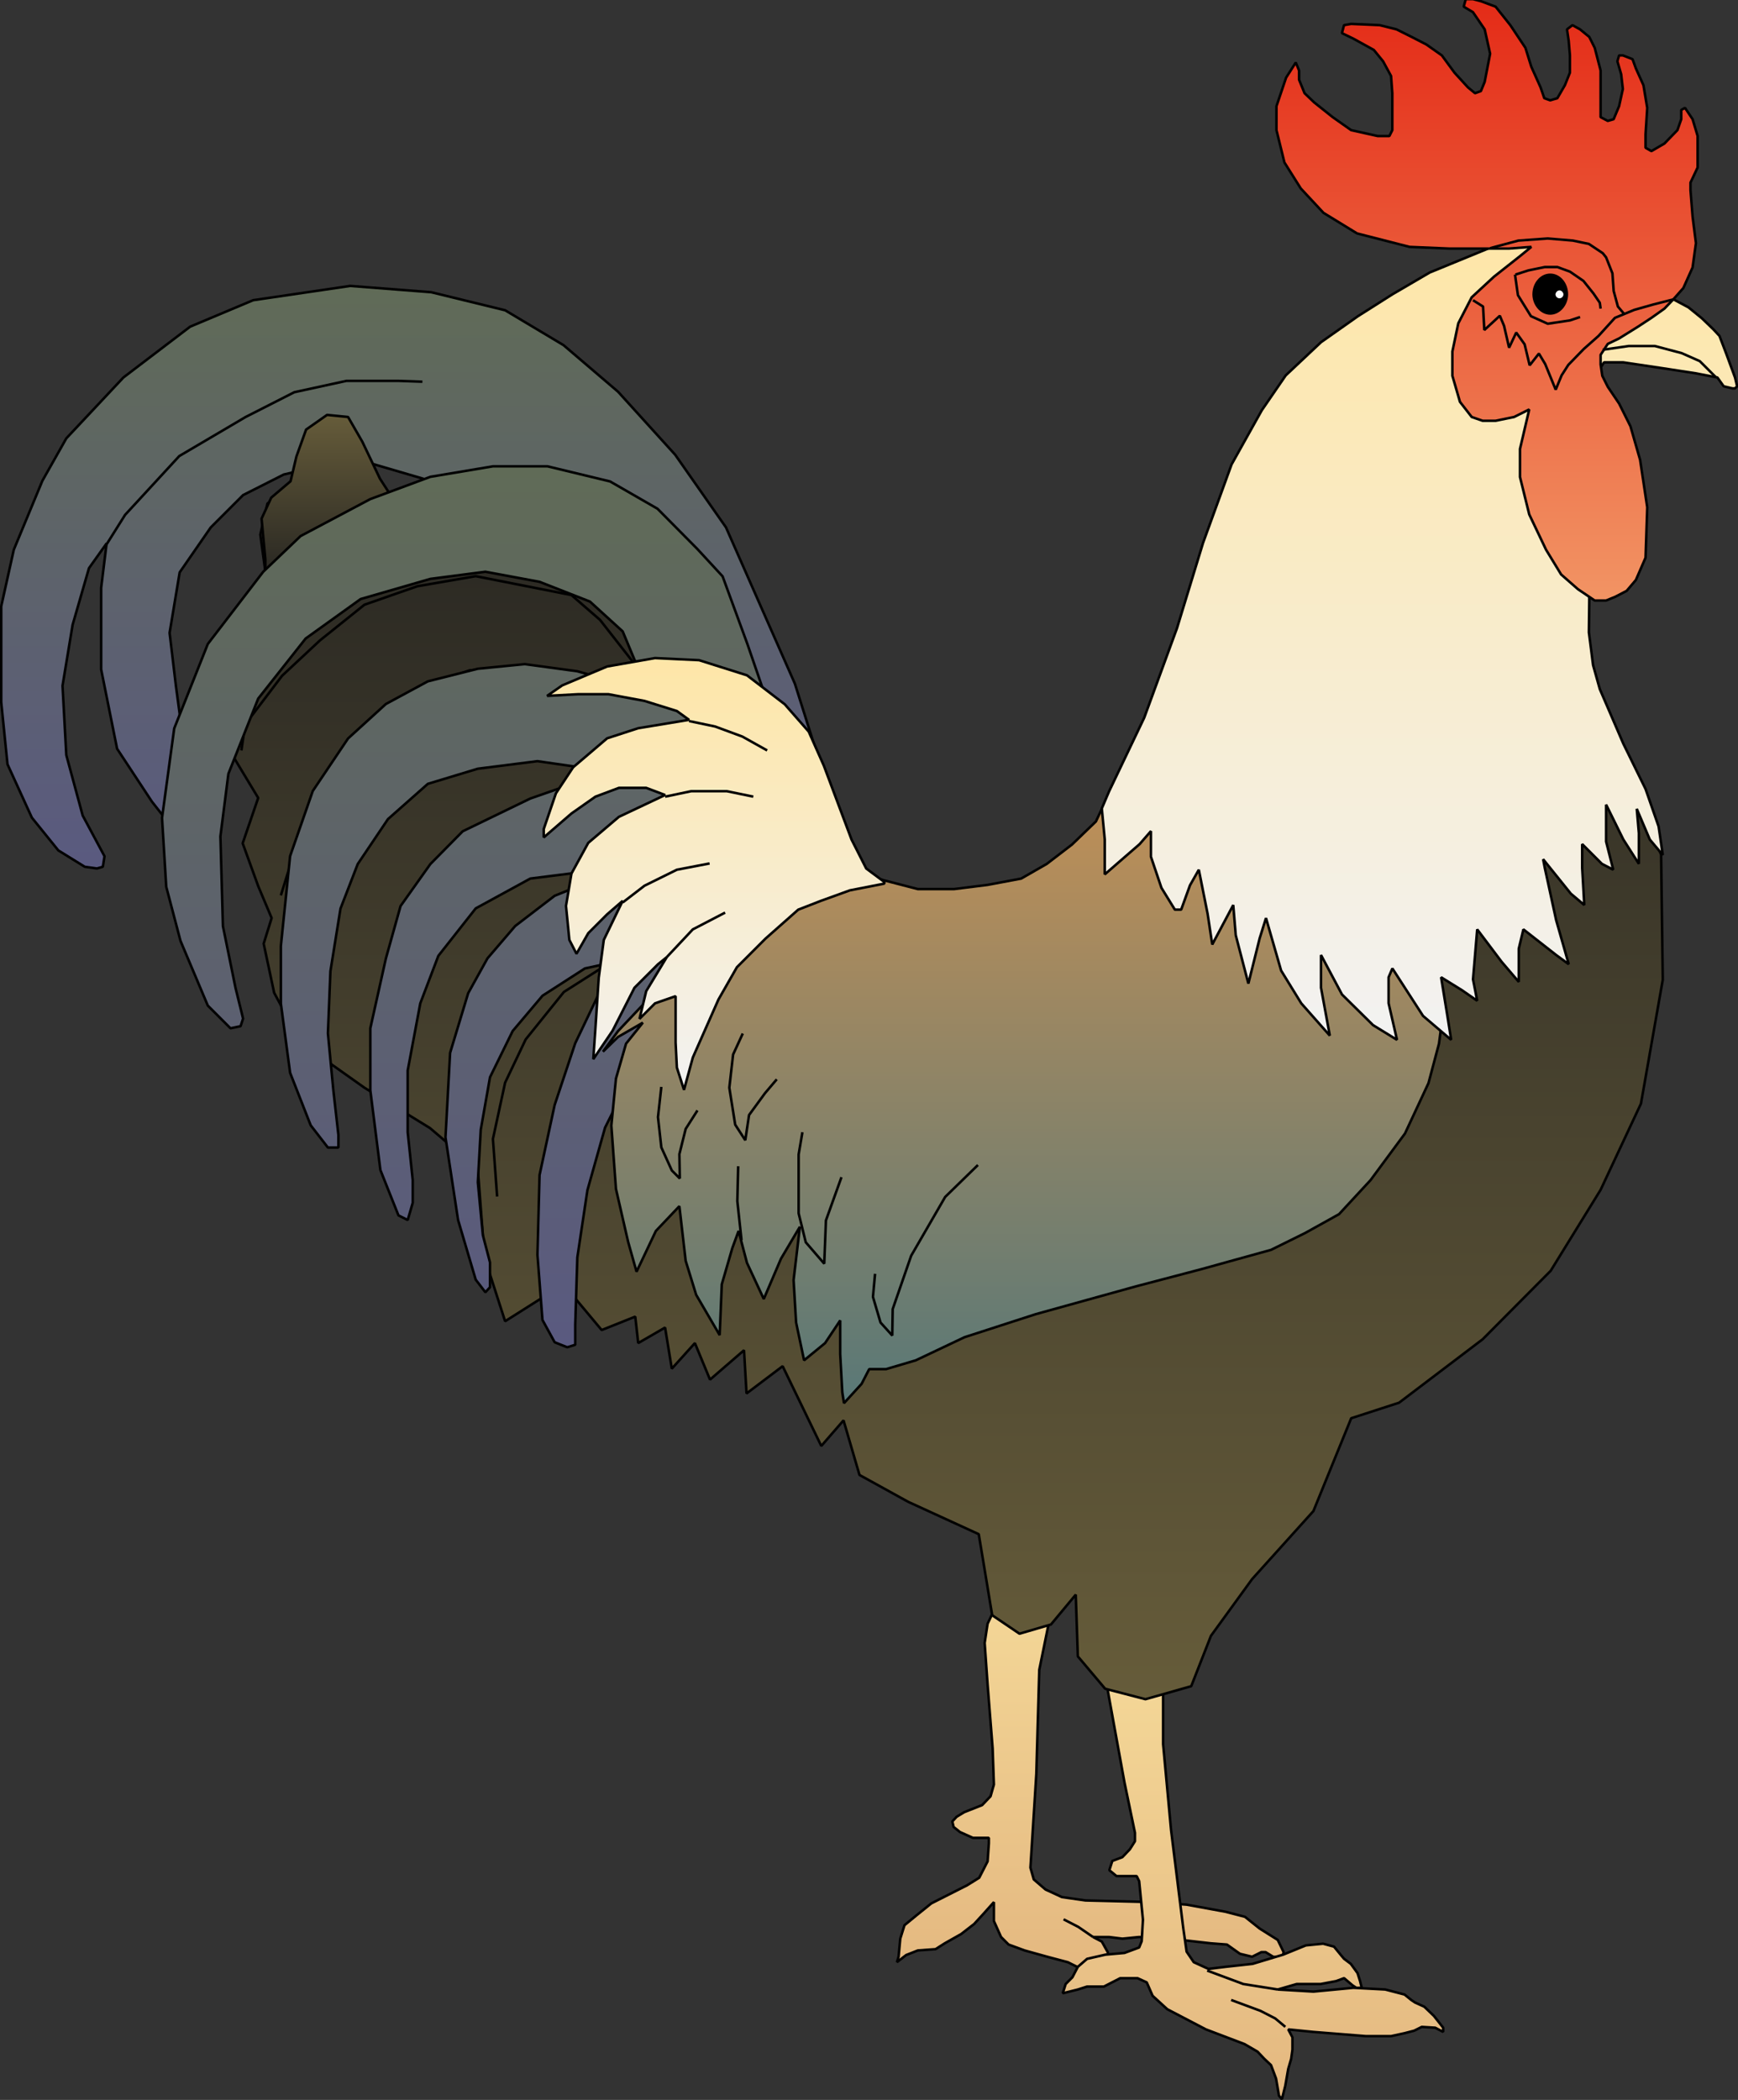
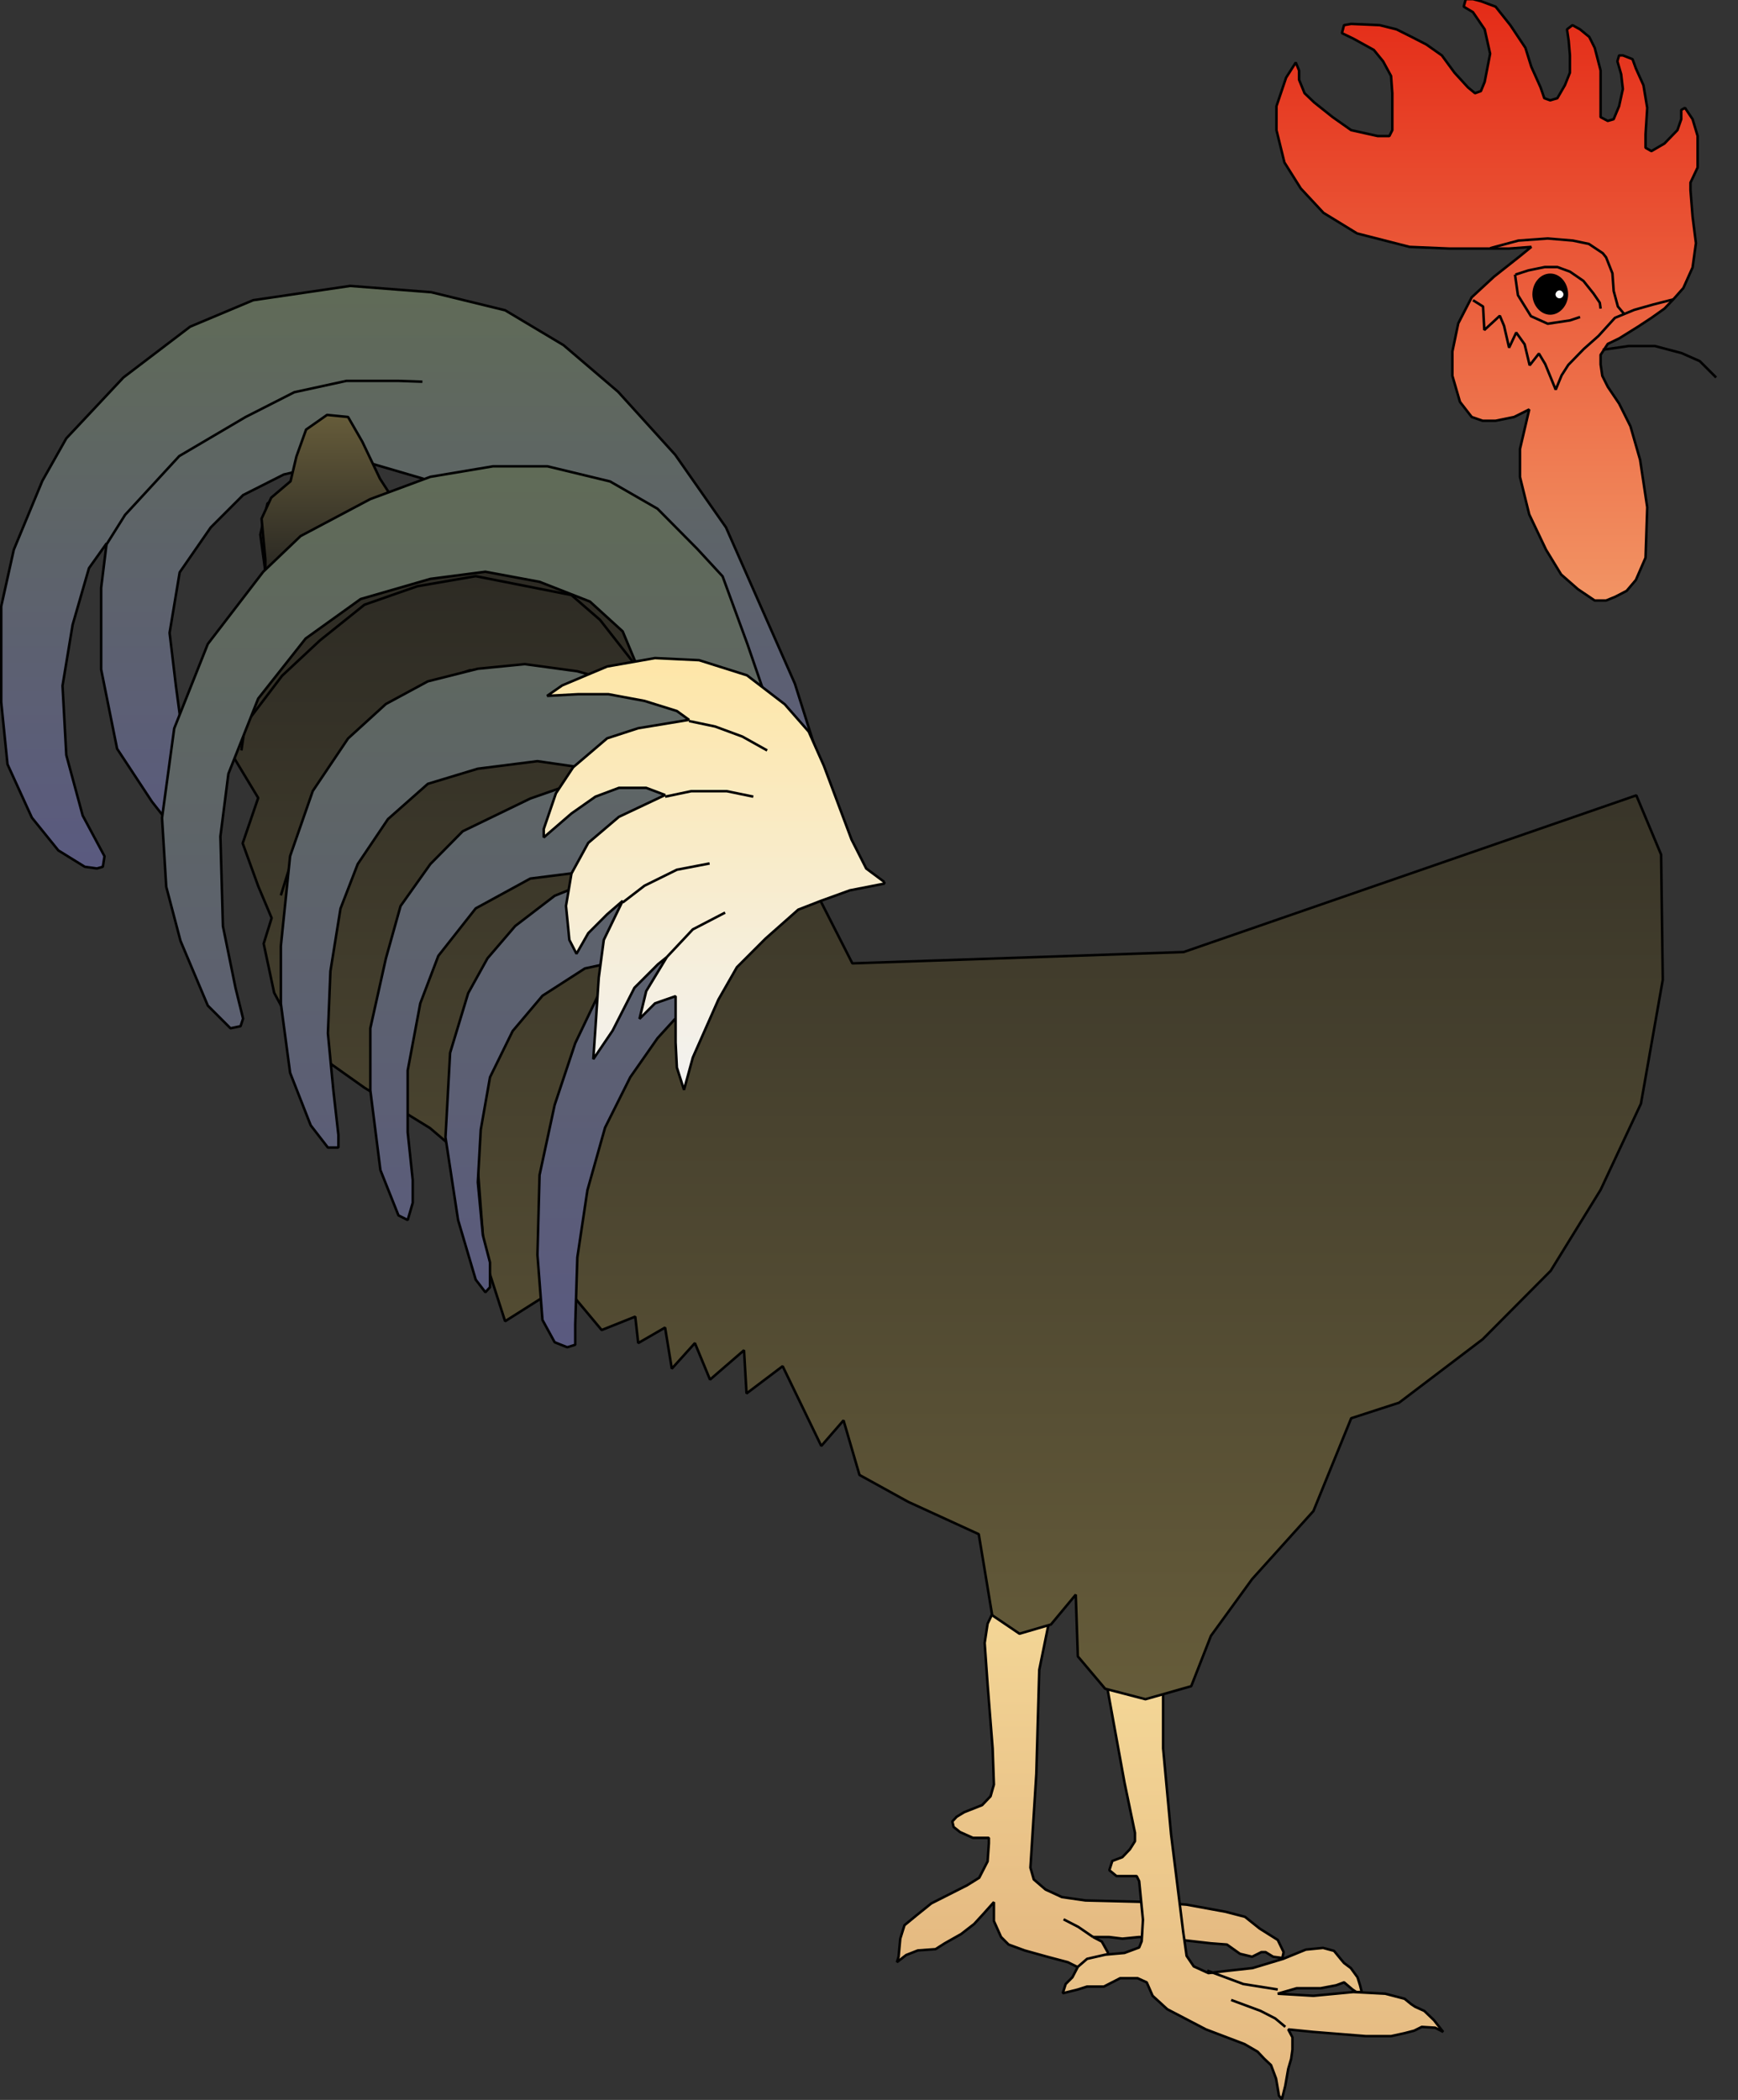
<svg xmlns="http://www.w3.org/2000/svg" overflow="visible" viewBox="0 0 348.53 421.009">
  <rect x="0" y="0" width="348.53" height="421.009" fill="#333333" stroke="none" />
  <switch>
    <g>
      <g stroke-linejoin="bevel" clip-rule="evenodd" stroke="#000" stroke-miterlimit="2.414" fill-rule="evenodd">
        <linearGradient id="a" y2="1025.9" gradientUnits="userSpaceOnUse" x2="178.54" gradientTransform="translate(84.579 -449.56) scale(.751)" y1="1124.5" x1="178.54">
          <stop offset="0" stop-color="#e4b880" />
          <stop offset="1" stop-color="#f4d797" />
        </linearGradient>
        <path d="M199.06 323.42l-1.011 2.104-.59 3.872.59 8.337 1.011 12.8.252 7.242-.672 2.357-1.686 1.768-3.62 1.433-1.516.926-.843.926.253 1.096 1.263 1.01 2.61 1.179h3.2v1.095l-.253 3.62-1.684 3.285-2.441 1.515-7.158 3.621-3.032 2.443-2.357 1.936-.841 2.694-.338 3.622-.337 1.095 1.853-1.433 2.357-.927 3.538-.252 1.854-1.179 3.282-1.853 2.609-2.022 1.853-2.02 2.105-2.357v3.788l1.434 3.201 1.514 1.515 3.201 1.179 4.546 1.265 4.127 1.095 2.694 1.347h4.127l1.43-1.601-.253-1.768-1.177-2.105-1.77-.926h3.199l2.695.336 3.368-.336 6.23.336 8.085.927 3.284.252 2.61 1.853 2.441.591 1.853-.927h.843l1.515.927 1.853.252.254-1.179-1.18-2.442-3.622-2.274-2.946-2.356-3.873-1.011-7.831-1.432-6.568-.505-13.726-.337-4.717-.674-3.282-1.515-2.357-2.021-.676-2.357 1.181-18.778.591-20.882 2.862-14.064-12.16 2.68z" stroke-width=".504" fill="url(#a)" />
        <path d="M219.18 388.34l-2.946-2.021-2.948-1.517" stroke-width=".504" fill="none" />
        <linearGradient id="b" y2="1045.8" gradientUnits="userSpaceOnUse" x2="221.99" gradientTransform="translate(84.579 -449.56) scale(.751)" y1="1159.2" x1="221.99">
          <stop offset="0" stop-color="#e4b880" />
          <stop offset="1" stop-color="#f4d797" />
        </linearGradient>
-         <path d="M221.96 337.9l3.536 19.451 2.105 10.104v1.685l-1.012 1.601-1.515 1.6-2.02.758-.591 1.853 1.433 1.179h4.04l.506 1.01.759 7.747-.252 4.294-.507 1.264-2.947 1.096-3.789.336-3.705.843-1.853 1.601-1.096 2.104-1.348 1.348-.587 1.853 3.03-.757 1.853-.591h3.368l3.285-1.684h3.451l1.854.842 1.179 2.694 2.947 2.693 7.747 4.044 7.747 2.947 2.609 1.516 1.348 1.431 1.347 1.263 1.012 2.696.589 3.45.589.674.674-2.693.589-3.368.589-2.021.255-1.852v-2.442l-.844-1.6 5.053.505 10.525.843h5.053l2.696-.591 1.935-.505 1.517-.757 2.692.167 1.602.843v-.843l-1.854-2.357-1.934-1.852-1.854-.843-.758-.505-1.347-1.095-3.875-1.01-6.398-.338-8.001.759-7.157-.421 3.789-1.096h4.8l3.116-.591 1.6-.588 1.685 1.431.757.506h1.096l-.337-1.349-.506-1.599-1.347-1.852-1.348-1.011-.504-.59-1.518-1.853-2.188-.589-3.453.336-4.547 1.853-6.146 1.854-5.39.59-3.454.42-2.946-1.347-1.431-2.106-.673-4.714-2.443-19.621-1.6-17.263v-13.977l-11.3 2.21z" stroke-width=".504" fill="url(#b)" />
+         <path d="M221.96 337.9l3.536 19.451 2.105 10.104v1.685l-1.012 1.601-1.515 1.6-2.02.758-.591 1.853 1.433 1.179h4.04l.506 1.01.759 7.747-.252 4.294-.507 1.264-2.947 1.096-3.789.336-3.705.843-1.853 1.601-1.096 2.104-1.348 1.348-.587 1.853 3.03-.757 1.853-.591h3.368l3.285-1.684h3.451l1.854.842 1.179 2.694 2.947 2.693 7.747 4.044 7.747 2.947 2.609 1.516 1.348 1.431 1.347 1.263 1.012 2.696.589 3.45.589.674.674-2.693.589-3.368.589-2.021.255-1.852v-2.442l-.844-1.6 5.053.505 10.525.843h5.053l2.696-.591 1.935-.505 1.517-.757 2.692.167 1.602.843l-1.854-2.357-1.934-1.852-1.854-.843-.758-.505-1.347-1.095-3.875-1.01-6.398-.338-8.001.759-7.157-.421 3.789-1.096h4.8l3.116-.591 1.6-.588 1.685 1.431.757.506h1.096l-.337-1.349-.506-1.599-1.347-1.852-1.348-1.011-.504-.59-1.518-1.853-2.188-.589-3.453.336-4.547 1.853-6.146 1.854-5.39.59-3.454.42-2.946-1.347-1.431-2.106-.673-4.714-2.443-19.621-1.6-17.263v-13.977l-11.3 2.21z" stroke-width=".504" fill="url(#b)" />
        <path d="M256.23 398.87l-6.904-1.096-7.242-2.695M257.75 406.36l-2.021-1.686-2.947-1.516-5.896-2.188" stroke-width=".504" fill="none" />
        <linearGradient id="c" y2="709.51" gradientUnits="userSpaceOnUse" x2="139.62" gradientTransform="translate(84.579 -449.56) scale(.751)" y1="1052.5" x1="139.62">
          <stop offset="0" stop-color="#665c3a" />
          <stop offset="1" stop-color="#252421" />
        </linearGradient>
        <path d="M66.264 83.6l-4.126 2.274-.421 9.094-8.083 5.978-1.433 6.232 1.011 7.41-7.832 34.777 6.4 10.61-3.115 9.092 3.115 8.591 2.695 6.399-1.601 5.135 2.105 9.853 5.389 10.021 12.715 9.009 13.136 8.084 9.6 8.167 1.347 17.768 4.126 12.8 11.704-7.409 7.663 9.176 6.736-2.694.59 5.306 5.389-3.115 1.348 8.25 4.631-5.136 3.031 7.326 6.821-5.895.504 8.673 7.242-5.473 7.747 15.998 4.463-5.136 3.2 10.946 9.767 5.389 14.147 6.484.925 5.559 1.77 10.693 5.475 3.705 6.313-1.853 4.97-5.978.42 12.377 5.473 6.484 8.084 2.105 9.179-2.612 3.958-10.103 8.252-11.369 12.294-13.641 7.577-18.609 9.602-3.116 16.757-12.716 13.641-13.725 10.021-16.251 8.082-17.263 4.38-24.841-.337-25.093-4.968-11.874-90.773 31.411-66.439 2.272-42.608-83.616-49.344-8.59-10.503-17.78-2.189.42z" stroke-width=".504" fill="url(#c)" />
        <linearGradient id="d" y2="675.08" gradientUnits="userSpaceOnUse" x2="-2.58" gradientTransform="translate(84.579 -449.56) scale(.751)" y1="830.63" x1="-2.58">
          <stop offset="0" stop-color="#5a5a80" />
          <stop offset="1" stop-color="#606b57" />
        </linearGradient>
        <path d="M165.04 154.92l-5.641-17.852-13.81-31.323-10.19-14.57-11.452-12.631-10.946-9.347-11.704-6.989-14.821-3.62-16.251-1.264-19.458 2.863-12.631 5.304-13.389 10.19-11.452 12.208-4.799 8.506-5.726 13.808-2.527 11.369v19.199l1.263 12.462 4.884 10.695 5.305 6.568L17 173.78l2.442.336 1.179-.336.337-2.105-4.378-8.168-3.285-12.126-.758-13.894 2.021-12.21 3.285-11.368 3.536-4.968-1.095 8.927v16.335l3.199 15.913 6.99 10.611 6.82 8.673-.589-21.219-1.431-10.695-1.263-10.609 2.021-12.127 6.232-9.009 6.484-6.484 8.167-4.126 10.021-2.356h6.988l10.948 3.199 9.431 4.968 70.735 53.99z" stroke-width=".504" fill="url(#d)" />
        <path d="M127.31 133.2l-6.989-8.926-5.726-4.968-19.199-3.791-11.706 2.022-10.609 3.705-8.925 7.158-7.579 7.073-7.411 9.767-.758 5.221" stroke-width=".504" fill="none" />
        <path d="M120.32 135.81l-14.568-1.937-11.537.504-11.199 3.874-11.789 9.6-7.916 10.945-3.537 9.6-3.453 11.116" stroke-width=".504" fill="none" />
        <linearGradient id="e" y2="754.48" gradientUnits="userSpaceOnUse" x2="-23.775" gradientTransform="translate(84.579 -449.56) scale(.751)" y1="709.51" x1="-23.775">
          <stop offset="0" stop-color="#665c3a" />
          <stop offset="1" stop-color="#252421" />
        </linearGradient>
        <path d="M53.212 116.95v-4.801l-.758-8.167 1.938-4.211 3.873-3.285 1.179-4.968 1.937-5.39 4.209-2.946 4.21.42 2.863 4.968 3.537 7.411 3.874 5.979.926 8.76-27.788 6.23z" stroke-width=".504" fill="url(#e)" />
        <linearGradient id="f" y2="723.19" gradientUnits="userSpaceOnUse" x2="11.776" gradientTransform="translate(84.579 -449.56) scale(.751)" y1="958.48" x1="11.776">
          <stop offset="0" stop-color="#5a5a80" />
          <stop offset="1" stop-color="#606b57" />
        </linearGradient>
        <path d="M137.84 201.57l-5.979 6.568-5.473 7.833-5.053 10.103-3.537 12.547-2.021 13.473-.421 13.473v4.042l-1.6.505-2.527-1.01-2.442-4.463-1.01-13.052.421-15.999 3.031-14.063 4.126-12.377 4.547-9.516 4.379-6.989-6.989 1.515-8.506 5.474-5.978 7.073-4.547 9.264-1.853 10.524-.589 10.526 1.01 10.611 1.432 5.473v4.967l-.926 1.012-1.937-2.527-3.537-11.958-2.526-16.587.926-16.925 3.621-11.957 3.873-6.99 5.558-6.484 7.915-6.063 7.495-3.032-4.378-1.43-8 1.009-10.947 5.979-7.495 9.514-3.621 9.517-2.526 13.472v12.377l1.011 9.6v4.546l-1.011 3.453-1.852-.927-3.622-9.093-2.021-16v-12.42l3.116-13.979 2.946-10.526 5.979-8.421 6.484-6.568 13.557-6.568 6.989-2.441 8-1.517-5.979-2.441-7.579-1.094-11.957 1.515-10.02 3.032-8 7.073-6.063 9.009-3.453 8.926-2.021 12.547-.505 12.461 1.094 11.452 1.011 8.928v2.524h-2.105l-3.452-4.461-4.127-10.526-1.853-13.894v-11.537l1.853-18.021 4.547-13.051 7.073-10.526 7.579-6.904 8.42-4.548 10.02-2.526 9.431-.927 10.526 1.433 9.094 2.525 5.474 1.517-2.526-4.967-2.948-7.074-6.567-5.979-10.105-3.958-10.862-2.021-11.031 1.433-13.979 4.041-11.03 7.915-9.516 12.043-5.978 15.072-1.601 12.547.505 18.02 2.527 12.378 1.516 6.147-.506 1.517-2.021.421-4.547-4.548-5.474-12.967-2.863-10.864-.842-13.808 2.442-17.937 6.736-16.925 11.115-14.484 7.496-7.157 13.977-7.411L86.3 95.597l12.546-2.105h10.947l12.547 3.03 9.515 5.475 8 8.083 5.053 5.473 4.968 13.558 4.463 12.968-16.5 59.54z" stroke-width=".504" fill="url(#f)" />
        <path d="M20.961 109.79l4.126-6.568L35.95 91.434l13.304-7.832 9.768-4.968 10.44-2.272h10.442l4.799.167" stroke-width=".504" fill="none" />
        <linearGradient id="g" y2="812.35" gradientUnits="userSpaceOnUse" x2="160.59" gradientTransform="translate(84.579 -449.56) scale(.751)" y1="973.39" x1="160.59">
          <stop offset="0" stop-color="#597877" />
          <stop offset="1" stop-color="#be8f57" />
        </linearGradient>
-         <path d="M221.79 160.4l-2.021 4.295-4.799 4.63-5.052 3.874-5.137 2.947-6.737 1.264-6.735.843h-7.243l-6.821-1.769-2.525-.758-31.829 10.946-18.947 20.042-3.03 4.125 3.03-2.946 4.968-2.863-3.368 4.21-2.021 6.989-.927 9.429.927 12.716 2.442 10.609 1.684 5.979 3.874-8.168 4.716-4.969 1.262 10.947 2.105 6.821 4.716 8.084.421-10.188 2.106-7.244 1.263-3.452 1.683 6.399 3.369 7.242 3.452-8.084 3.789-6.398-1.263 10.693.506 8.506 1.599 7.578 4.211-3.452 3.032-4.548v6.737l.42 7.663.338 2.189 3.536-3.875 1.517-2.946h3.368l5.979-1.769 9.769-4.632 14.313-4.63 20.042-5.558 13.136-3.453 13.978-3.873 6.822-3.367 6.82-3.791 6.314-6.821 6.905-9.347 4.713-10.104 2.107-7.915.842-6.401-6.147-25.43-61.48-17.03z" stroke-width=".504" fill="url(#g)" />
-         <path d="M160.91 227l-.757 4.464v11.788l1.432 5.811 3.706 4.294.336-8.673 3.116-8.673M175.48 255.38l-.422 4.632 1.517 5.137 2.357 2.61.085-5.304 3.704-10.695 6.821-11.789 6.567-6.399M132.62 217.91l-.673 6.063.673 6.062 2.106 4.632 1.599 1.601-.083-4.884 1.262-5.054 2.358-3.704M148.03 233.82l-.169 6.991.841 7.829M148.95 207.21l-1.937 4.211-.758 6.651 1.179 7.411 2.021 3.116.758-5.052 3.2-4.379 2.358-2.779M120.49 194.16l-7.41 4.716-7.663 9.515-4.126 8.673-2.442 11.283.842 11.537" stroke-width=".504" fill="none" />
        <linearGradient id="h" y2="774.44" gradientUnits="userSpaceOnUse" x2="78.054" gradientTransform="translate(84.579 -449.56) scale(.751)" y1="889.73" x1="78.054">
          <stop offset="0" stop-color="#f2f2f2" />
          <stop offset="1" stop-color="#fee6a7" />
        </linearGradient>
        <path d="M177.33 176.82l-3.621-2.694-2.947-5.809-5.558-14.82-3.032-6.822-4.8-5.473-7.578-5.81-9.6-3.032-8.841-.422-9.6 1.686-9.009 3.789-3.032 2.105 6.232-.338h6.063l7.242 1.348 6.484 2.021 2.442 1.768-10.189 1.684-6.231 2.021-6.82 5.811-3.452 5.22-2.442 7.158v1.682l5.558-4.799 4.799-3.369 4.715-1.768h5.473l3.79 1.433-9.263 4.377-6.146 5.222-3.368 6.147-1.095 6.483.673 6.821 1.432 2.779 2.358-4.126 3.789-3.789 3.115-2.694-3.789 7.831-1.01 7.578-.673 10.189-.421 6.146 3.874-5.726 4.379-8.589 4.715-4.715 1.769-1.431-4.126 6.821-1.346 5.558 3.115-3.116 4.126-1.433v9.262l.253 5.053 1.431 4.463 1.768-6.483 5.138-11.621 3.705-6.484 5.726-5.726 6.569-5.811 4.548-1.767 5.81-2.105 6.904-1.347v-.35z" stroke-width=".504" fill="url(#h)" />
        <path d="M133.38 159.72l5.221-1.094h7.157l5.306 1.094M138.18 144.56l5.221 1.096 5.472 2.02 4.968 2.779M124.87 180.94l4.379-3.368 6.484-3.201 6.568-1.262M133.71 191.89l5.22-5.558 6.484-3.37" stroke-width=".504" fill="none" />
        <linearGradient id="i" y2="661.06" gradientUnits="userSpaceOnUse" x2="266.46" gradientTransform="translate(84.579 -449.56) scale(.751)" y1="876.39" x1="266.46">
          <stop offset="0" stop-color="#f2f2f2" />
          <stop offset="1" stop-color="#fee6a7" />
        </linearGradient>
-         <path d="M298.42 49.833l-11.704 4.801-7.494 4.379-6.906 4.379-7.408 5.22-7.073 6.652-4.799 6.989-6.063 10.862-5.726 15.747-5.223 17.094-6.567 17.937-7.074 14.82-1.43 3.368.59 6.232v6.988l6.987-6.063 2.273-2.61v5.137l2.104 6.23 2.695 4.379h1.263l1.769-4.884 1.771-3.116 1.766 8.842.929 6.146 4.208-7.916.506 6.063 2.527 9.683 2.271-9.093 1.265-4.042 3.031 10.524 4.041 6.569 5.728 6.483-1.769-9.6v-6.567l4.21 7.914 6.232 6.148 4.799 2.948-1.685-7.326v-5.222l.758-1.769 6.146 9.515 5.643 4.801-.758-4.801-1.263-7.747 4.21 2.61 3.03 2.105-.842-4.294.842-10.021 4.886 6.484 3.45 4.041V190.2l.927-3.874 6.568 5.137 2.526 1.852-2.526-8.84-2.272-10.442-.338-1.769 5.558 6.906 2.694 2.272-.421-7.409v-4.801l3.958 3.958 2.273 1.179-1.432-5.642v-7.411l3.454 6.991 3.115 4.882v-6.146l-.423-4.884 2.611 6.148 2.61 3.115-.841-5.728-2.611-7.494-4.462-9.093-4.717-10.947-1.347-4.799-.843-6.568.085-7.158.758-43.534 2.188-3.453h3.875l7.914 1.179 6.567 1.01 4.379.843 1.264 1.768 1.769.421h.504l.422-.421-.422-1.768-1.769-4.8-1.348-3.537-1.262-1.348-2.272-2.189-2.695-2.19-2.526-1.346-23.915-13.474-13.72 3.042z" stroke-width=".504" fill="url(#i)" />
        <linearGradient id="j" y2="598.49" gradientUnits="userSpaceOnUse" x2="284.52" gradientTransform="translate(84.579 -449.56) scale(.751)" y1="759.08" x1="284.52">
          <stop offset="0" stop-color="#f29464" />
          <stop offset="1" stop-color="#e42b17" />
        </linearGradient>
        <path d="M259.85 12.532l-1.938 3.03-1.937 5.727v4.799l1.6 6.485 3.285 5.22 4.546 4.884 6.737 4.125 10.526 2.696 7.916.336h12.041l4.462-.336-2.273 1.852-5.221 4.125-4.465 4.127-2.692 5.22-1.18 5.644v4.882l1.517 5.221 2.355 3.032 2.191.759h2.609l3.706-.759 3.031-1.515-1.853 7.916v5.64l1.853 7.494 3.368 7.074 3.03 4.969 3.368 2.948 3.369 2.273h2.273l1.854-.758 2.272-1.179 1.853-2.189 1.938-4.465.337-10.103-1.432-9.516-1.938-6.736-2.273-4.547-2.273-3.368-1.095-2.191-.336-2.273V71.14l1.431-2.19 2.273-1.096 3.79-2.357 2.693-1.768 2.609-1.853 1.854-1.936 1.938-2.191 1.852-4.125.673-4.884-.673-5.306-.421-5.306v-1.515l1.432-3.032v-6.316l-1.011-3.368-1.517-2.272-.757.419v1.853l-.76 2.188-2.61 2.694-2.609 1.519-1.178-.674v-2.688l.337-5.304-.76-4.548-1.515-3.369-.673-1.852-1.938-.757h-.758l-.337 1.179.757 2.609.338 2.948-.758 3.453-1.095 2.61-1.179.336-1.431-.756v-9.347l-1.18-4.548-1.094-2.189-1.853-1.516-1.517-.842-1.093.842.335 2.274.254 2.948v3.451l-1.013 2.526-1.515 2.61-1.432.419-1.18-.419-.756-2.188-1.854-4.127-1.179-3.789-3.031-4.547-2.948-3.705-2.947-1.096-1.6-.421h-1.431l-.421 1.517 1.852 1.095 2.358 3.452 1.093 4.884-1.093 5.642-.759 1.853-1.178.422-1.433-1.179-2.694-2.948-2.526-3.451-3.114-2.191-2.948-1.515-3.031-1.516-3.369-.842-5.727-.252-1.43.252-.421 1.599 2.274 1.095 4.124 2.274 1.854 2.274 1.6 2.946.253 3.453v7.409l-.59 1.179h-2.358l-5.306-1.179-3.704-2.609-3.704-2.947-1.937-1.853-1.096-2.695v-1.851l-.66-1.601z" stroke-width=".504" fill="url(#j)" />
        <linearGradient id="k" y2="672.05" gradientUnits="userSpaceOnUse" x2="301.39" gradientTransform="translate(84.579 -449.56) scale(.751)" y1="682.48" x1="301.39">
          <stop offset="0" />
          <stop offset="1" />
        </linearGradient>
        <path d="M314.25 59.013c0 2.02-1.518 3.873-3.37 3.873s-3.369-1.853-3.369-3.873c0-2.19 1.517-3.958 3.369-3.958s3.37 1.768 3.37 3.958z" stroke-width=".432" fill="url(#k)" />
        <path d="M325.79 63.055l-1.348-1.6-.843-3.115-.252-3.538-1.264-3.199-.673-.843-2.779-1.853-3.201-.672-5.051-.422-5.895.422-5.644 1.515" stroke-width=".504" fill="none" />
        <path d="M335.55 60.023l-3.955 1.01-3.875 1.095-3.874 1.6-3.285 3.62-2.945 2.61-3.115 3.2-1.348 2.105-1.18 2.863-2.106-5.137-1.262-2.105-1.854 2.358-1.01-4.211-1.684-2.357-1.431 3.031-1.011-4.379-.843-2.02-3.114 2.862-.254-4.715-2.021-1.263" stroke-width=".504" fill="none" />
        <path d="M303.81 55.055l.59 4.125 2.611 4.212 3.369 1.515 4.464-.674 2.021-.674" stroke-width=".504" fill="none" />
        <linearGradient id="l" y2="675.98" gradientUnits="userSpaceOnUse" x2="303.86" gradientTransform="translate(84.579 -449.56) scale(.751)" y1="678.67" x1="303.86">
          <stop offset="0" stop-color="#fff" />
          <stop offset="1" stop-color="#fff" />
        </linearGradient>
        <path d="M313.74 59.013c0 .505-.422 1.01-1.011 1.01-.59 0-1.011-.505-1.011-1.01 0-.421.421-1.011 1.011-1.011s1.01.59 1.01 1.011z" stroke-width=".432" fill="url(#l)" />
        <path d="M303.89 55.055l2.61-.843 3.285-.674h2.525l2.527.927 2.692 1.852 2.021 2.527 1.264 1.853.169 1.179M321.41 70.127l5.22-.757h5.222l5.389 1.431 3.62 1.601 3.285 3.284" stroke-width=".504" fill="none" />
      </g>
    </g>
  </switch>
</svg>